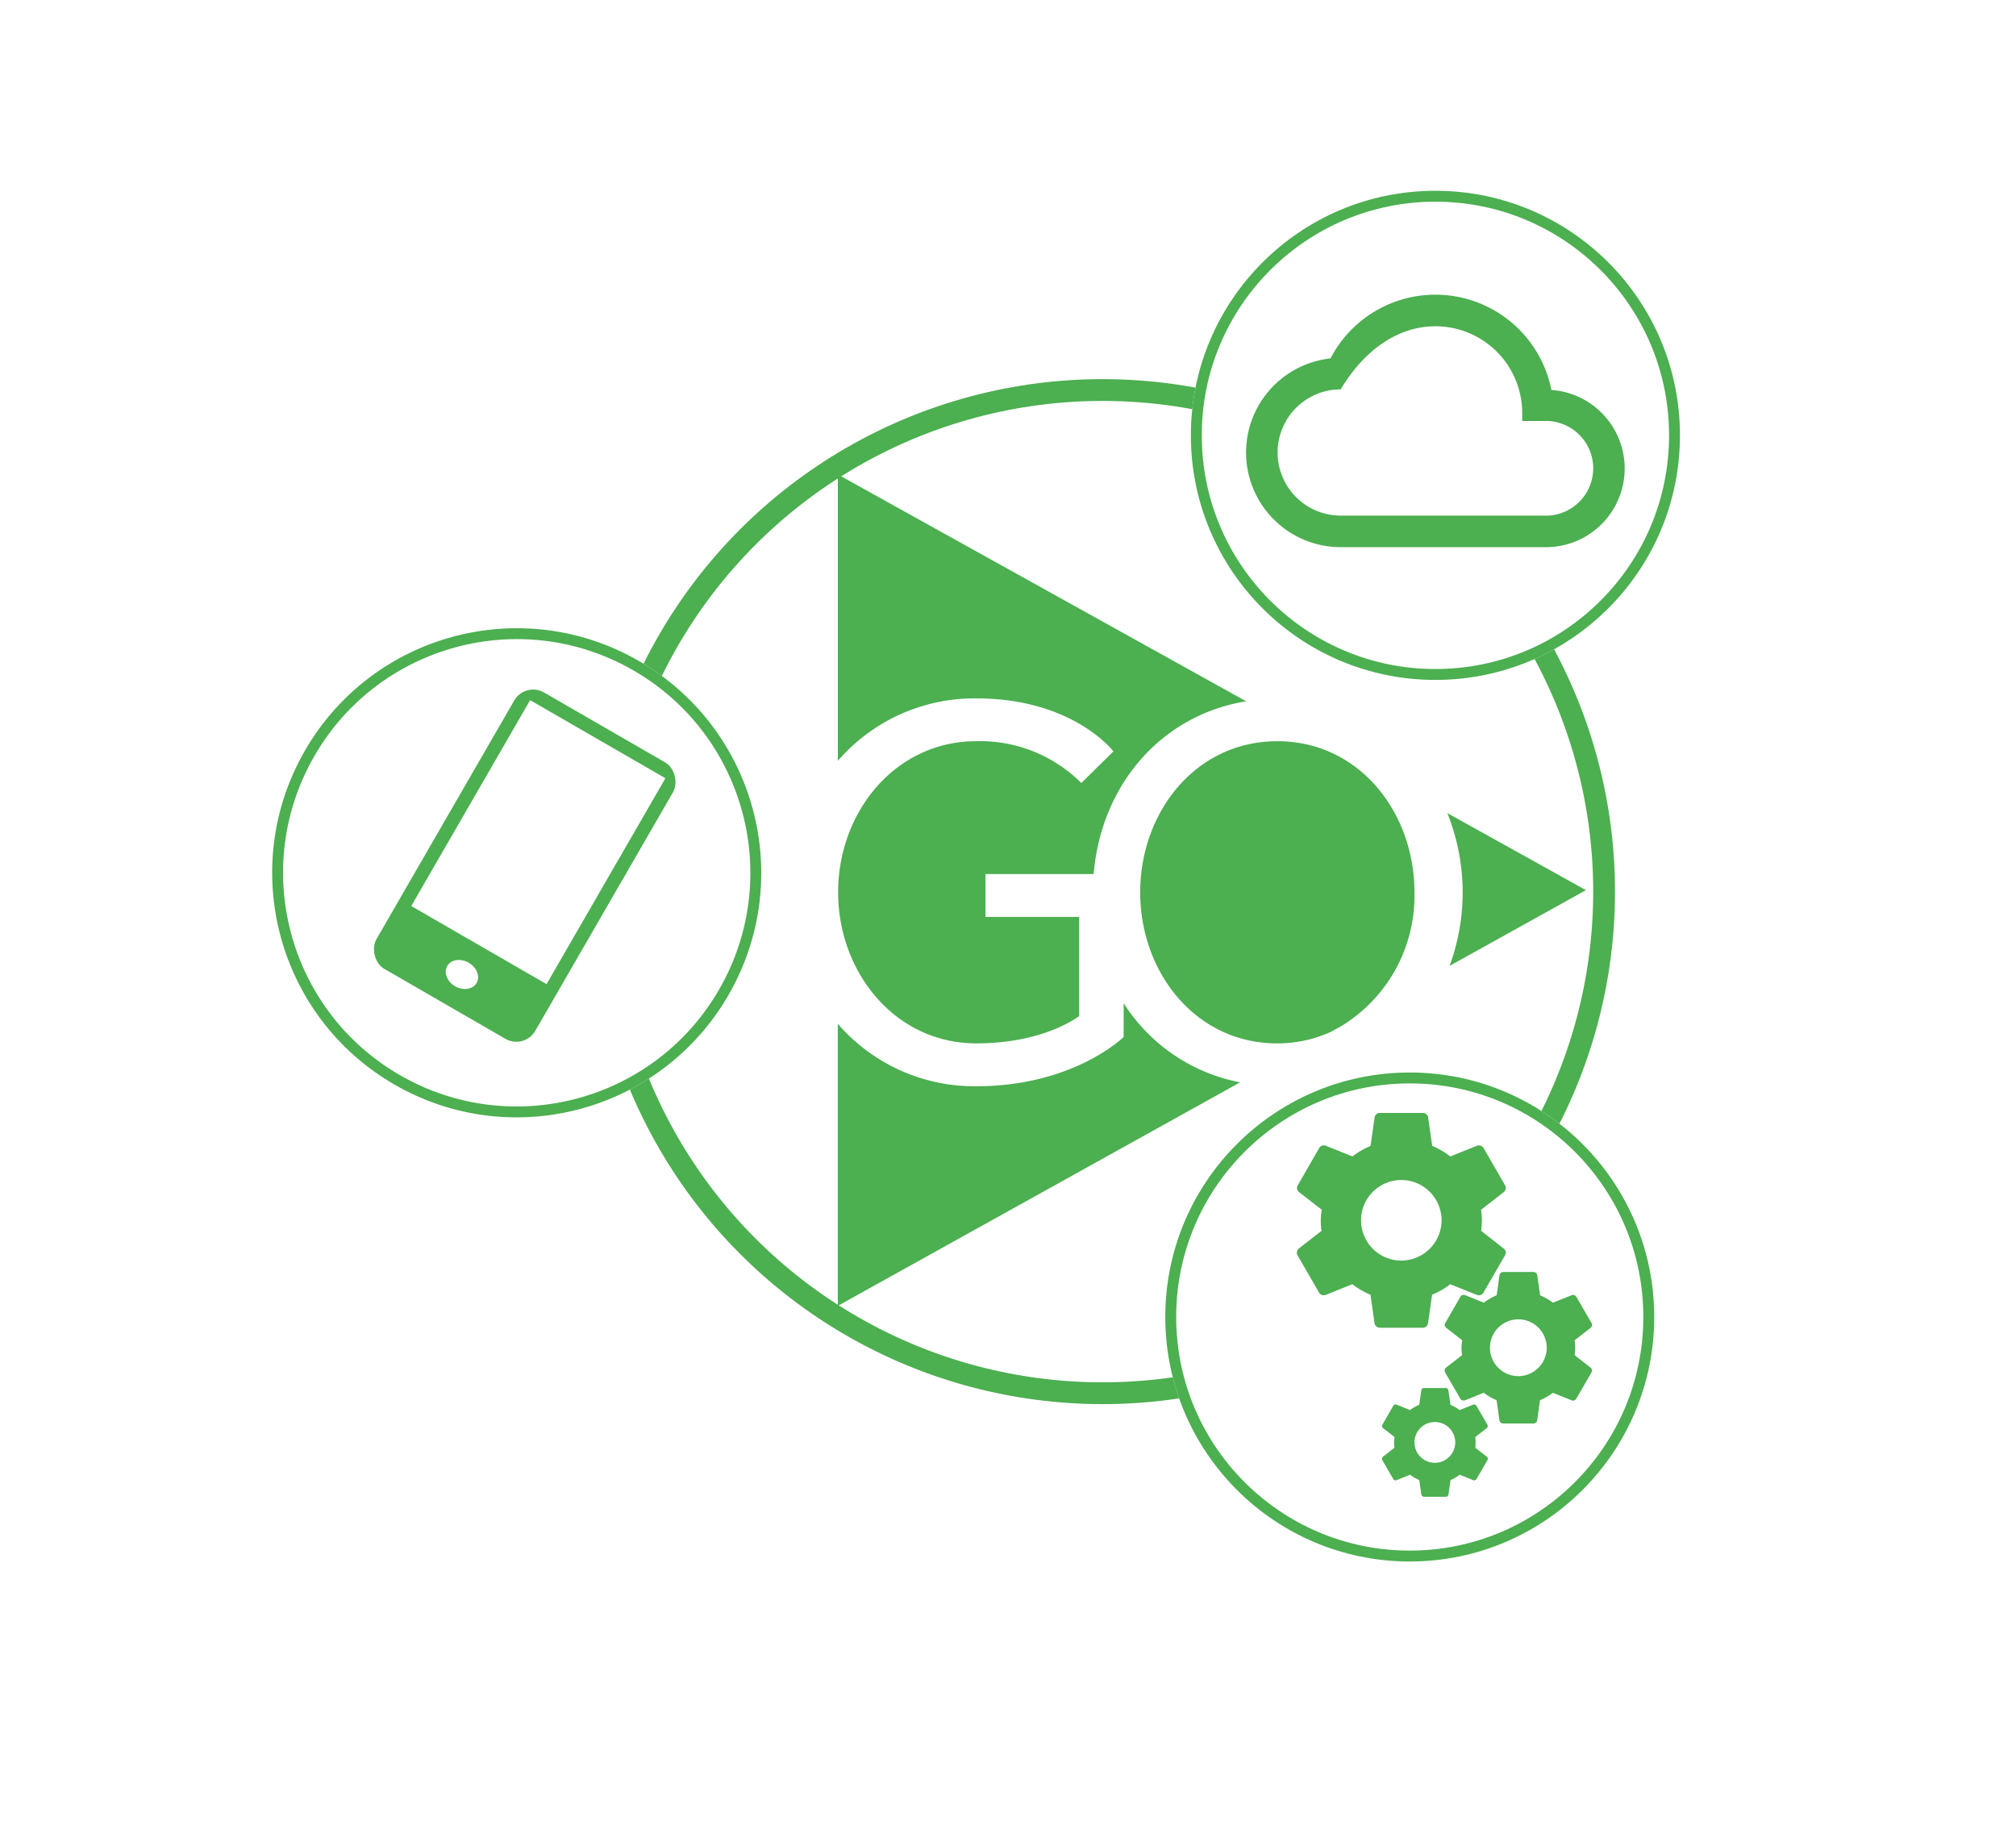
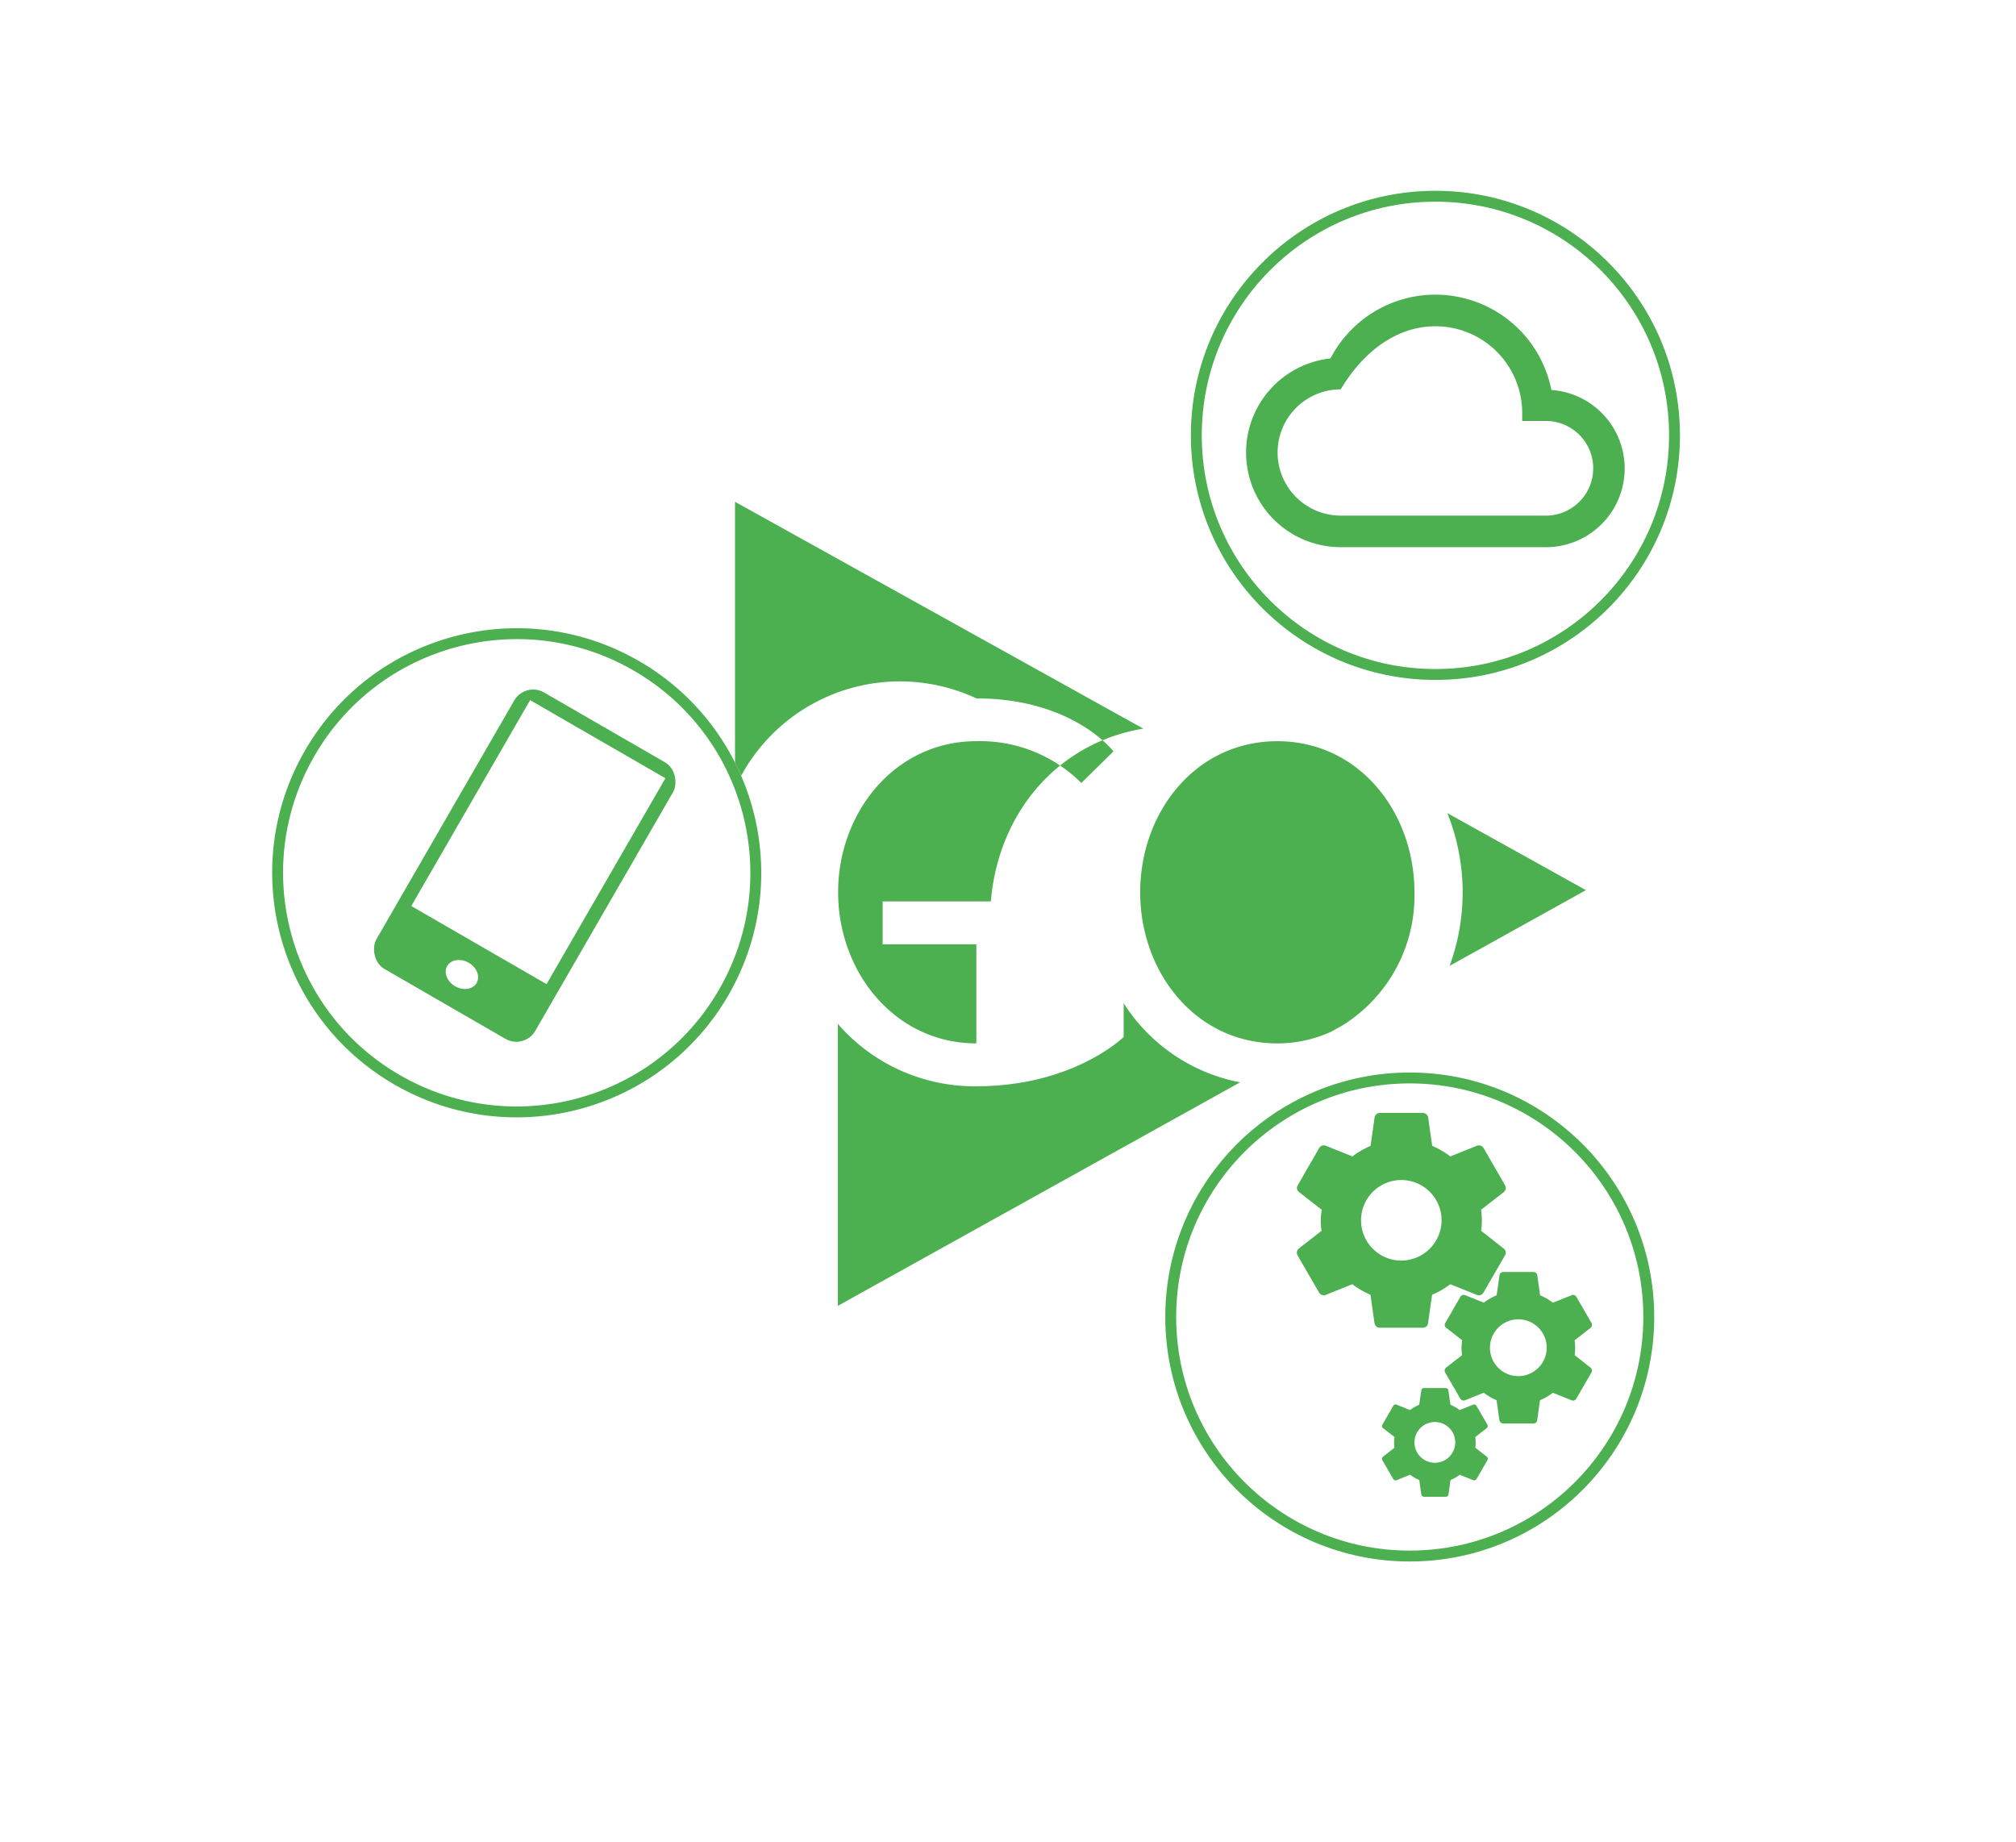
<svg xmlns="http://www.w3.org/2000/svg" id="Component_11_1" data-name="Component 11 – 1" width="185" height="169" viewBox="0 0 185 169">
  <rect id="Rectangle_73" data-name="Rectangle 73" width="185" height="169" fill="#fff" />
  <g id="Group_4320" data-name="Group 4320" transform="translate(-870.185 -643.031)">
    <g id="Group_4325" data-name="Group 4325" transform="translate(917.602 671.084)">
      <g id="Group_4320-2" data-name="Group 4320" transform="translate(0 0)">
        <g id="Group_125" data-name="Group 125" transform="translate(0 0)">
          <path id="Path_176" data-name="Path 176" d="M494.326,710.828l-12.719-7.07a19.523,19.523,0,0,1,.207,14.019Z" transform="translate(-396.209 -657.204)" fill="#4caf50" />
          <path id="Path_177" data-name="Path 177" d="M498.627,715.715c0-7.326-5.06-13.864-12.584-13.864s-12.584,6.538-12.584,13.864,5.064,13.864,12.584,13.864a11.867,11.867,0,0,0,4.919-1.062l1.021-.567A14.014,14.014,0,0,0,498.627,715.715Z" transform="translate(-416.245 -661.893)" fill="#4caf50" />
-           <path id="Path_178" data-name="Path 178" d="M478.149,715.319c8.893,0,12.58,4.863,12.58,4.863l-2.947,2.9a13.141,13.141,0,0,0-9.633-3.836c-7.475,0-12.684,6.538-12.684,13.864s5.209,13.864,12.684,13.864c6.289,0,9.436-2.508,9.436-2.508v-9.094h-8.6v-3.933h9.931c.678-8.146,6.157-14.573,13.992-15.853l-37.468-20.813v26.275A16.577,16.577,0,0,1,478.149,715.319Z" transform="translate(-435.971 -679.29)" fill="#4caf50" />
+           <path id="Path_178" data-name="Path 178" d="M478.149,715.319c8.893,0,12.58,4.863,12.58,4.863l-2.947,2.9a13.141,13.141,0,0,0-9.633-3.836c-7.475,0-12.684,6.538-12.684,13.864s5.209,13.864,12.684,13.864v-9.094h-8.6v-3.933h9.931c.678-8.146,6.157-14.573,13.992-15.853l-37.468-20.813v26.275A16.577,16.577,0,0,1,478.149,715.319Z" transform="translate(-435.971 -679.29)" fill="#4caf50" />
          <path id="Path_179" data-name="Path 179" d="M491.667,708.8v3.1s-4.573,4.521-13.518,4.521a16.574,16.574,0,0,1-12.712-5.728v25.877l36.915-20.509A16.3,16.3,0,0,1,491.667,708.8Z" transform="translate(-435.971 -644.803)" fill="#4caf50" />
-           <ellipse id="Ellipse_8" data-name="Ellipse 8" cx="46.025" cy="46.025" rx="46.025" ry="46.025" transform="translate(7.735 7.735)" fill="none" stroke="#4caf50" stroke-miterlimit="10" stroke-width="2" />
          <rect id="Rectangle_72" data-name="Rectangle 72" width="107.521" height="107.521" transform="translate(0 0)" fill="none" />
        </g>
      </g>
    </g>
    <g id="Group_4326" data-name="Group 4326" transform="translate(979.466 660.537)">
      <g id="Group_4313" data-name="Group 4313" transform="translate(0)">
        <g id="Ellipse_3" data-name="Ellipse 3" fill="#fff" stroke="#4caf50" stroke-width="1">
          <ellipse cx="22.441" cy="22.441" rx="22.441" ry="22.441" stroke="none" />
          <ellipse cx="22.441" cy="22.441" rx="21.941" ry="21.941" fill="none" />
        </g>
      </g>
      <path id="Path_1014" data-name="Path 1014" d="M28.02,12.746A10.85,10.85,0,0,0,7.747,9.85a8.685,8.685,0,0,0,.941,17.319H27.513a7.22,7.22,0,0,0,.507-14.423Zm-.507,11.527H8.688a5.792,5.792,0,1,1,0-11.585C10.672,9.343,13.728,6.9,17.377,6.9a7.96,7.96,0,0,1,7.964,7.964v.724h2.172a4.344,4.344,0,1,1,0,8.688Z" transform="translate(5.064 5.532)" fill="#4caf50" />
    </g>
    <g id="Group_4330" data-name="Group 4330" transform="translate(977.118 741.441)">
      <g id="Group_4321" data-name="Group 4321" transform="translate(0 0)">
        <g id="Group_4312" data-name="Group 4312" transform="translate(0 0)">
          <g id="Ellipse_3-2" data-name="Ellipse 3" fill="#fff" stroke="#4caf50" stroke-width="1">
            <ellipse cx="22.434" cy="22.434" rx="22.434" ry="22.434" stroke="none" />
            <ellipse cx="22.434" cy="22.434" rx="21.934" ry="21.934" fill="none" />
          </g>
          <path id="Path_1011" data-name="Path 1011" d="M19.573,13.217a7.26,7.26,0,0,0,.062-.965,5.928,5.928,0,0,0-.072-.965l2.083-1.621a.5.5,0,0,0,.123-.626L19.8,5.633a.5.5,0,0,0-.605-.226l-2.453.985a7.25,7.25,0,0,0-1.663-.965l-.369-2.607a.5.5,0,0,0-.493-.421H10.275a.486.486,0,0,0-.482.421L9.423,5.427a7.41,7.41,0,0,0-1.663.965L5.308,5.407a.49.49,0,0,0-.605.226L2.742,9.04a.467.467,0,0,0,.123.626l2.083,1.621a5.71,5.71,0,0,0-.021,1.929L2.845,14.838a.5.5,0,0,0-.123.626l1.97,3.407A.5.5,0,0,0,5.3,19.1l2.453-.985a7.25,7.25,0,0,0,1.663.965l.369,2.607a.5.5,0,0,0,.493.421h3.941a.479.479,0,0,0,.482-.421l.369-2.607a7.039,7.039,0,0,0,1.663-.965l2.453.985a.49.49,0,0,0,.605-.226l1.97-3.407a.475.475,0,0,0-.123-.626Zm-7.328,2.73a3.695,3.695,0,1,1,3.695-3.695A3.705,3.705,0,0,1,12.245,15.947Z" transform="translate(9.414 1.309)" fill="#4caf50" />
          <path id="Path_1012" data-name="Path 1012" d="M14.591,10.03a5.121,5.121,0,0,0,.043-.68,4.182,4.182,0,0,0-.051-.68l1.47-1.144a.355.355,0,0,0,.087-.442l-1.39-2.4a.354.354,0,0,0-.427-.159l-1.73.695a5.114,5.114,0,0,0-1.173-.68L11.159,2.7a.35.35,0,0,0-.347-.3H8.032a.343.343,0,0,0-.34.3L7.431,4.536a5.227,5.227,0,0,0-1.173.68l-1.73-.695A.346.346,0,0,0,4.1,4.68l-1.383,2.4a.329.329,0,0,0,.087.442l1.47,1.144A4.028,4.028,0,0,0,4.26,10.03l-1.47,1.144a.355.355,0,0,0-.087.442l1.39,2.4a.354.354,0,0,0,.427.159l1.73-.695a5.114,5.114,0,0,0,1.173.68L7.685,16a.356.356,0,0,0,.347.3h2.78a.338.338,0,0,0,.34-.3l.261-1.839a4.965,4.965,0,0,0,1.173-.68l1.73.695a.346.346,0,0,0,.427-.159l1.39-2.4a.335.335,0,0,0-.087-.442ZM9.422,11.956A2.606,2.606,0,1,1,12.028,9.35,2.614,2.614,0,0,1,9.422,11.956Z" transform="translate(22.977 15.904)" fill="#4caf50" />
          <path id="Path_1013" data-name="Path 1013" d="M11.224,7.877a3.676,3.676,0,0,0,.031-.488,3,3,0,0,0-.036-.488l1.055-.821a.255.255,0,0,0,.062-.317l-1-1.725a.254.254,0,0,0-.307-.114l-1.242.5a3.671,3.671,0,0,0-.842-.488l-.187-1.32A.251.251,0,0,0,8.512,2.4h-2a.246.246,0,0,0-.244.213l-.187,1.32a3.752,3.752,0,0,0-.842.488L4,3.922a.248.248,0,0,0-.307.114L2.7,5.762a.236.236,0,0,0,.062.317L3.82,6.9a2.891,2.891,0,0,0-.01.977L2.754,8.7a.255.255,0,0,0-.062.317l1,1.725A.254.254,0,0,0,4,10.854l1.242-.5a3.671,3.671,0,0,0,.842.488l.187,1.32a.255.255,0,0,0,.249.213h2a.242.242,0,0,0,.244-.213l.187-1.32a3.564,3.564,0,0,0,.842-.488l1.242.5a.248.248,0,0,0,.307-.114l1-1.725a.241.241,0,0,0-.062-.317ZM7.514,9.259A1.871,1.871,0,1,1,9.385,7.388,1.876,1.876,0,0,1,7.514,9.259Z" transform="translate(17.224 26.552)" fill="#4caf50" />
        </g>
      </g>
    </g>
  </g>
  <g id="Group_4329" data-name="Group 4329" transform="translate(39.204 49.434) rotate(30)">
    <g id="Group_4316" data-name="Group 4316">
      <g id="Group_4312-2" data-name="Group 4312">
        <g id="Ellipse_3-3" data-name="Ellipse 3" fill="#fff" stroke="#4caf50" stroke-width="1">
          <ellipse cx="22.438" cy="22.438" rx="22.438" ry="22.438" stroke="none" />
          <ellipse cx="22.438" cy="22.438" rx="21.938" ry="21.938" fill="none" />
        </g>
      </g>
    </g>
    <g id="Group_4317" data-name="Group 4317" transform="translate(14.335 6.856)">
      <rect id="Rectangle_71" data-name="Rectangle 71" width="16.828" height="29.294" rx="2" transform="translate(0 0)" fill="#4caf50" />
      <ellipse id="Ellipse_4" data-name="Ellipse 4" cx="1.558" cy="1.247" rx="1.558" ry="1.247" transform="translate(6.856 24.931)" fill="#fff" />
      <rect id="Rectangle_72-2" data-name="Rectangle 72" width="14.335" height="21.814" transform="translate(1.247 1.247)" fill="#fff" />
    </g>
  </g>
</svg>